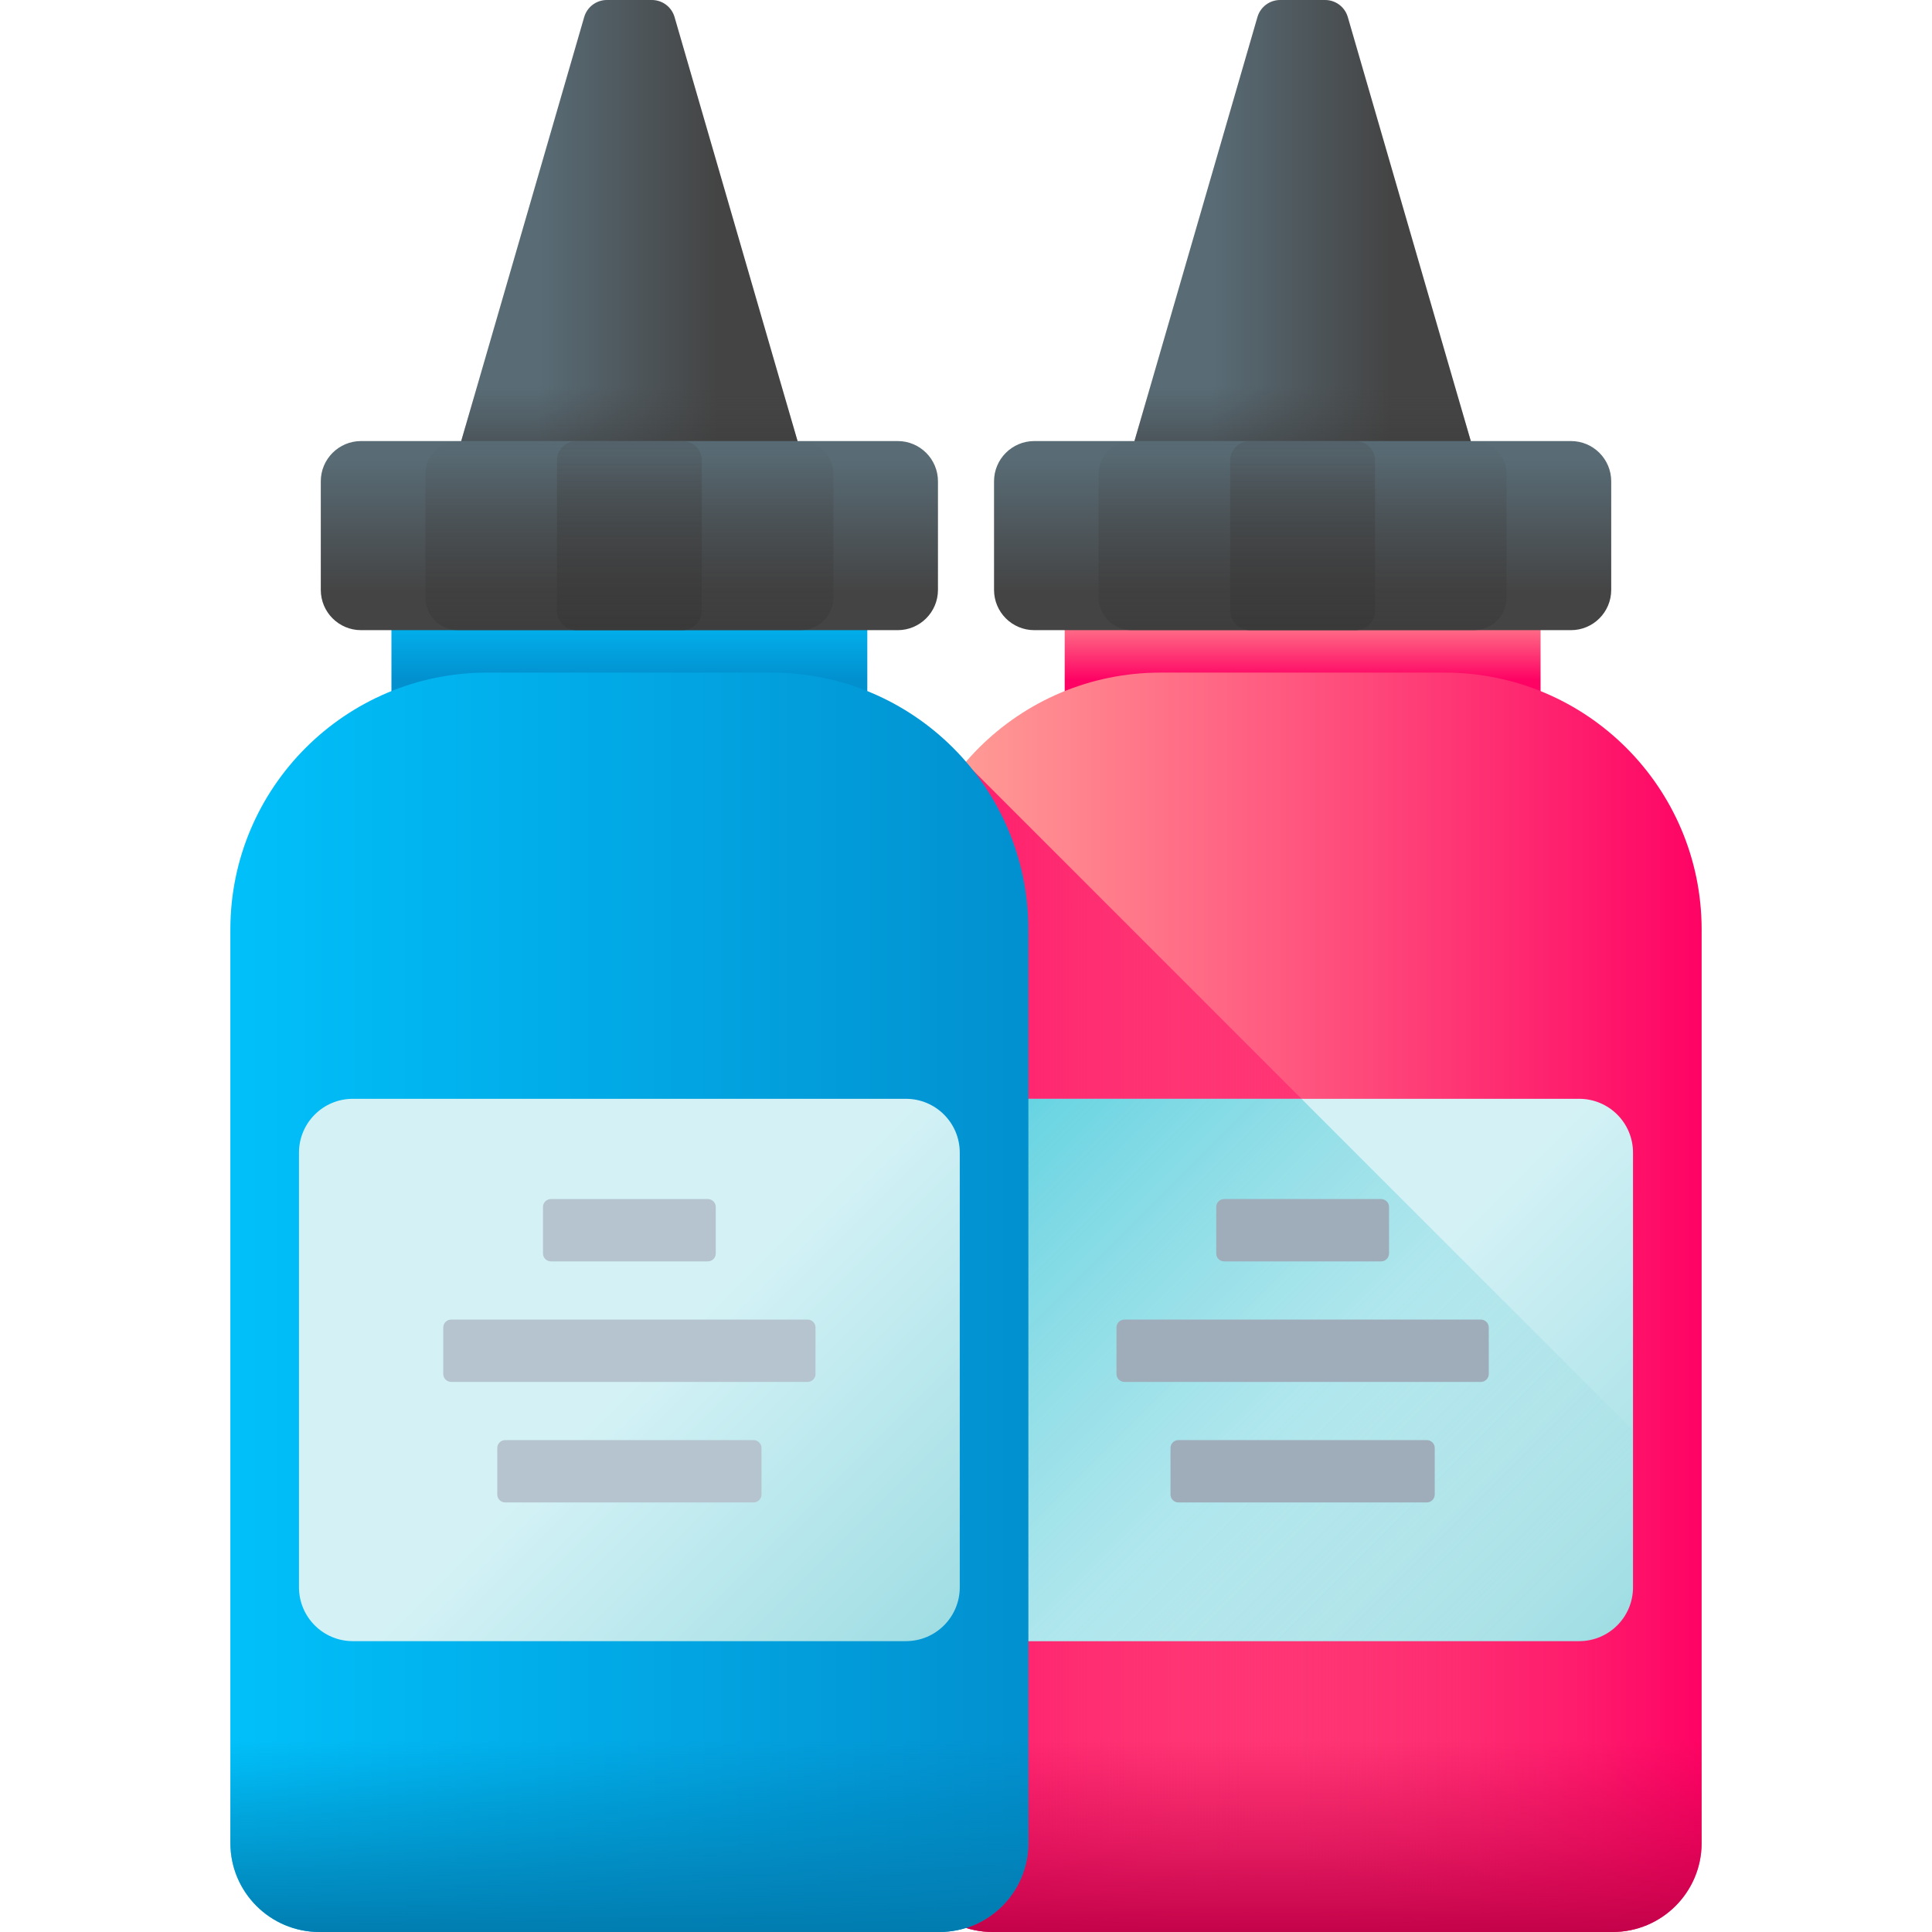
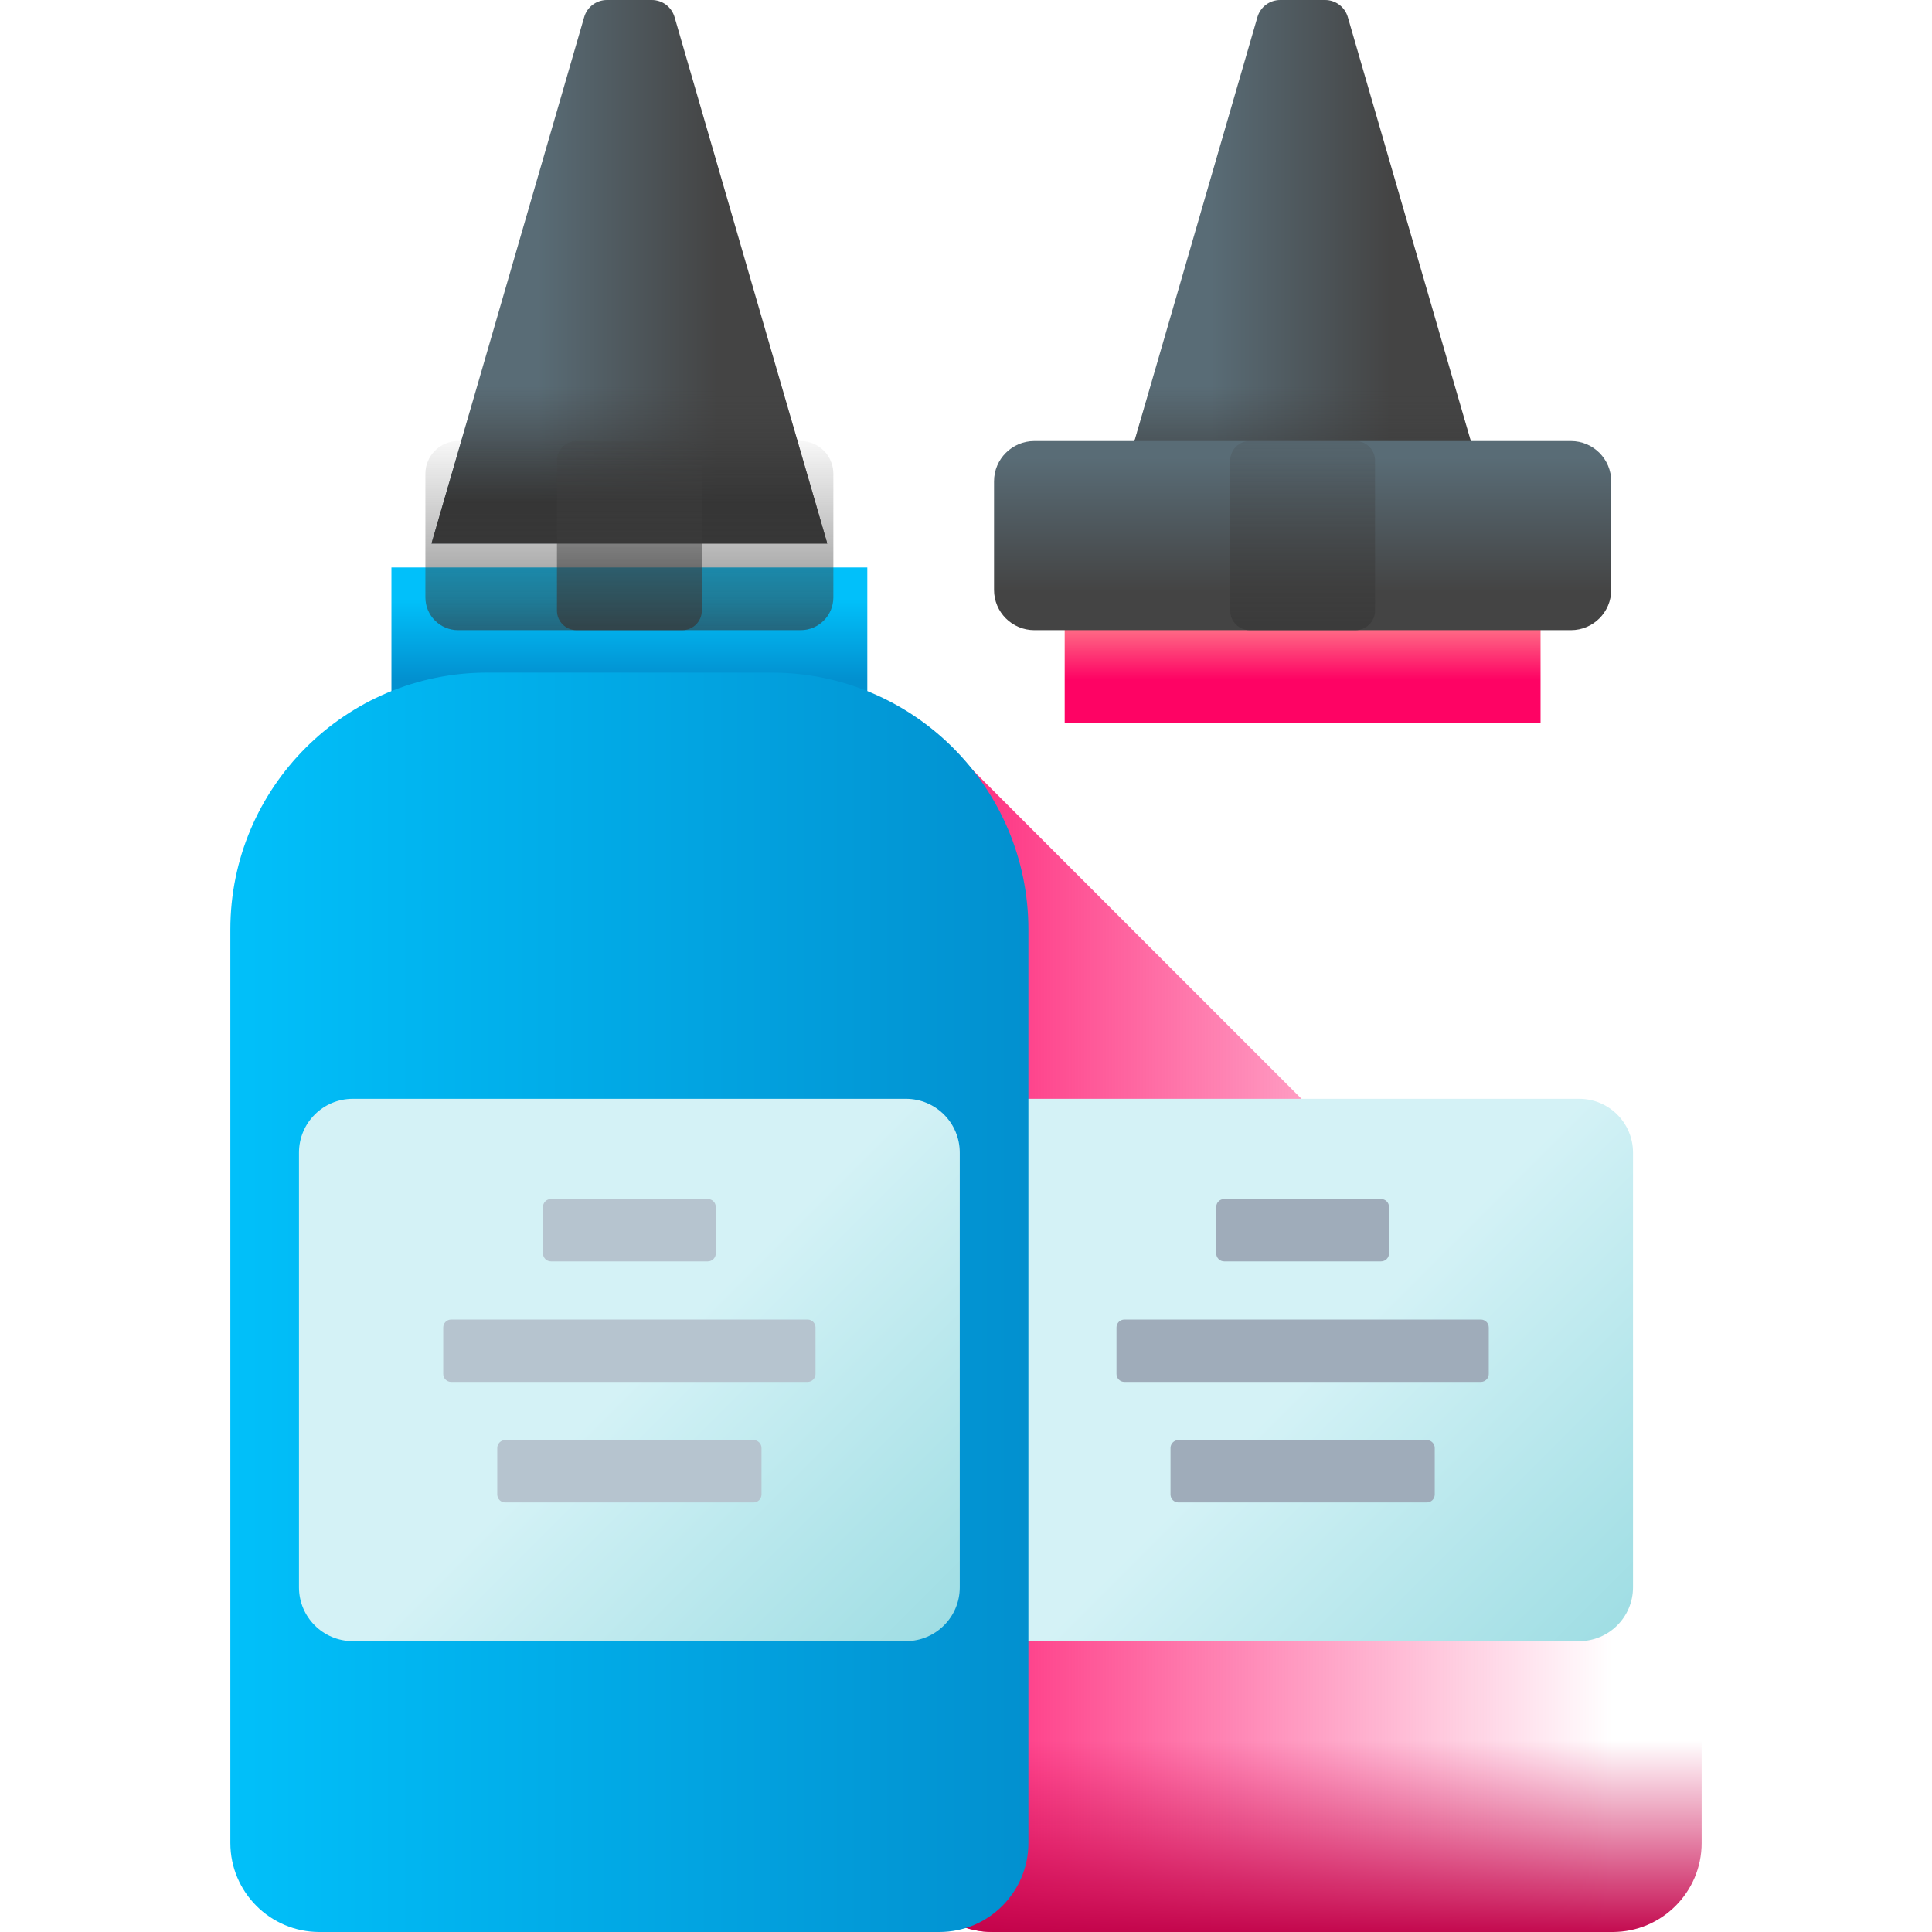
<svg xmlns="http://www.w3.org/2000/svg" xmlns:xlink="http://www.w3.org/1999/xlink" id="Capa_1" enable-background="new 0 0 510 510" height="512" viewBox="0 0 510 510" width="512">
  <linearGradient id="lg1">
    <stop offset="0" stop-color="#596c76" />
    <stop offset="1" stop-color="#444" />
  </linearGradient>
  <linearGradient id="SVGID_1_" gradientUnits="userSpaceOnUse" x1="319.664" x2="367.025" xlink:href="#lg1" y1="71.74" y2="71.74" />
  <linearGradient id="lg2">
    <stop offset="0" stop-color="#444" stop-opacity="0" />
    <stop offset="1" stop-color="#333" />
  </linearGradient>
  <linearGradient id="SVGID_2_" gradientUnits="userSpaceOnUse" x1="343.86" x2="343.86" xlink:href="#lg2" y1="101.761" y2="132.374" />
  <linearGradient id="lg3">
    <stop offset="0" stop-color="#ffa799" />
    <stop offset="1" stop-color="#fe0364" />
  </linearGradient>
  <linearGradient id="SVGID_3_" gradientUnits="userSpaceOnUse" x1="343.86" x2="343.86" xlink:href="#lg3" y1="158.362" y2="179.384" />
  <linearGradient id="SVGID_4_" gradientUnits="userSpaceOnUse" x1="238.529" x2="449.191" xlink:href="#lg3" y1="343.774" y2="343.774" />
  <linearGradient id="SVGID_5_" gradientUnits="userSpaceOnUse" x1="425.609" x2="217.071" y1="355.659" y2="355.659">
    <stop offset="0" stop-color="#fe0364" stop-opacity="0" />
    <stop offset="1" stop-color="#fe0364" />
  </linearGradient>
  <linearGradient id="SVGID_6_" gradientUnits="userSpaceOnUse" x1="343.86" x2="343.86" y1="459.551" y2="512.209">
    <stop offset="0" stop-color="#d2024e" stop-opacity="0" />
    <stop offset="1" stop-color="#c00148" />
  </linearGradient>
  <linearGradient id="lg4">
    <stop offset="0" stop-color="#d4f2f6" />
    <stop offset="1" stop-color="#75cdd5" />
  </linearGradient>
  <linearGradient id="SVGID_7_" gradientUnits="userSpaceOnUse" x1="345.094" x2="480.28" xlink:href="#lg4" y1="362.875" y2="498.061" />
  <linearGradient id="SVGID_8_" gradientUnits="userSpaceOnUse" x1="385.312" x2="178.6" y1="442.688" y2="235.976">
    <stop offset="0" stop-color="#75cdd5" stop-opacity="0" />
    <stop offset="1" stop-color="#03bed7" />
  </linearGradient>
  <linearGradient id="SVGID_9_" gradientUnits="userSpaceOnUse" x1="343.86" x2="343.86" xlink:href="#lg1" y1="120.833" y2="156.191" />
  <linearGradient id="SVGID_10_" gradientUnits="userSpaceOnUse" x1="343.86" x2="343.86" xlink:href="#lg2" y1="112.862" y2="200.651" />
  <linearGradient id="SVGID_11_" gradientUnits="userSpaceOnUse" x1="343.86" x2="343.86" xlink:href="#lg2" y1="101.526" y2="189.314" />
  <linearGradient id="SVGID_12_" gradientUnits="userSpaceOnUse" x1="141.944" x2="189.305" xlink:href="#lg1" y1="71.74" y2="71.74" />
  <linearGradient id="SVGID_13_" gradientUnits="userSpaceOnUse" x1="166.14" x2="166.14" xlink:href="#lg2" y1="101.761" y2="132.374" />
  <linearGradient id="lg5">
    <stop offset="0" stop-color="#01c0fa" />
    <stop offset="1" stop-color="#0290cf" />
  </linearGradient>
  <linearGradient id="SVGID_14_" gradientUnits="userSpaceOnUse" x1="166.14" x2="166.14" xlink:href="#lg5" y1="158.362" y2="179.384" />
  <linearGradient id="SVGID_15_" gradientUnits="userSpaceOnUse" x1="60.809" x2="271.471" xlink:href="#lg5" y1="343.774" y2="343.774" />
  <linearGradient id="SVGID_16_" gradientUnits="userSpaceOnUse" x1="166.14" x2="166.14" y1="459.551" y2="512.209">
    <stop offset="0" stop-color="#017bae" stop-opacity="0" />
    <stop offset="1" stop-color="#017bae" />
  </linearGradient>
  <linearGradient id="SVGID_17_" gradientUnits="userSpaceOnUse" x1="167.374" x2="302.56" xlink:href="#lg4" y1="362.875" y2="498.061" />
  <linearGradient id="SVGID_18_" gradientUnits="userSpaceOnUse" x1="166.14" x2="166.14" xlink:href="#lg1" y1="120.833" y2="156.191" />
  <linearGradient id="SVGID_19_" gradientUnits="userSpaceOnUse" x1="166.14" x2="166.14" xlink:href="#lg2" y1="112.862" y2="200.651" />
  <linearGradient id="SVGID_20_" gradientUnits="userSpaceOnUse" x1="166.14" x2="166.14" xlink:href="#lg2" y1="101.526" y2="189.314" />
  <g>
    <g>
      <g>
        <path d="m396.098 143.48h-104.476l40.311-138.98c.774-2.666 3.216-4.5 5.992-4.5h11.87c2.776 0 5.218 1.834 5.992 4.501z" fill="url(#SVGID_1_)" />
        <path d="m291.622 143.48h104.476l-17.909-61.743h-68.658z" fill="url(#SVGID_2_)" />
      </g>
      <path d="m281.052 149.798h125.617v41.141h-125.617z" fill="url(#SVGID_3_)" />
-       <path d="m425.683 510h-163.646c-12.983 0-23.509-10.525-23.509-23.509v-241.098c0-37.47 30.375-67.845 67.845-67.845h74.973c37.47 0 67.845 30.375 67.845 67.845v241.098c0 12.984-10.525 23.509-23.508 23.509z" fill="url(#SVGID_4_)" />
      <path d="m254.818 201.318c-10.147 11.858-16.289 27.245-16.289 44.075v241.098c0 12.984 10.525 23.509 23.509 23.509h163.646c12.983 0 23.509-10.525 23.509-23.509v-90.8z" fill="url(#SVGID_5_)" />
      <path d="m238.529 408.539v77.953c0 12.983 10.525 23.509 23.509 23.509h163.646c12.983 0 23.509-10.525 23.509-23.509v-77.953z" fill="url(#SVGID_6_)" />
      <path d="m416.866 433.222h-146.012c-7.847 0-14.209-6.362-14.209-14.209v-114.745c0-7.847 6.362-14.209 14.209-14.209h146.011c7.847 0 14.209 6.361 14.209 14.209v114.745c0 7.848-6.361 14.209-14.208 14.209z" fill="url(#SVGID_7_)" />
-       <path d="m343.559 290.059h-72.704c-7.848 0-14.209 6.362-14.209 14.209v114.745c0 7.847 6.362 14.209 14.209 14.209h146.011c7.848 0 14.209-6.362 14.209-14.209v-41.439z" fill="url(#SVGID_8_)" />
      <g fill="#9facba">
        <path d="m364.573 332.977h-41.425c-1.156 0-2.093-.937-2.093-2.093v-12.271c0-1.156.937-2.093 2.093-2.093h41.425c1.156 0 2.093.937 2.093 2.093v12.271c-.001 1.156-.938 2.093-2.093 2.093z" />
        <path d="m390.903 364.792h-94.086c-1.156 0-2.093-.937-2.093-2.093v-12.271c0-1.156.937-2.093 2.093-2.093h94.086c1.156 0 2.093.937 2.093 2.093v12.272c0 1.155-.937 2.092-2.093 2.092z" />
        <path d="m376.641 396.608h-65.561c-1.156 0-2.093-.937-2.093-2.093v-12.271c0-1.156.937-2.093 2.093-2.093h65.561c1.156 0 2.093.937 2.093 2.093v12.271c-.001 1.156-.937 2.093-2.093 2.093z" />
      </g>
      <g>
        <path d="m414.695 166.346h-141.67c-5.867 0-10.624-4.757-10.624-10.624v-28.67c0-5.867 4.757-10.624 10.624-10.624h141.671c5.867 0 10.624 4.756 10.624 10.624v28.67c-.001 5.867-4.757 10.624-10.625 10.624z" fill="url(#SVGID_9_)" />
-         <path d="m389.069 166.346h-90.417c-4.77 0-8.638-3.867-8.638-8.637v-32.643c0-4.77 3.867-8.637 8.638-8.637h90.417c4.77 0 8.637 3.867 8.637 8.637v32.643c0 4.77-3.867 8.637-8.637 8.637z" fill="url(#SVGID_10_)" />
        <path d="m357.831 166.346h-27.942c-2.842 0-5.147-2.304-5.147-5.147v-39.624c0-2.842 2.304-5.147 5.147-5.147h27.942c2.842 0 5.147 2.304 5.147 5.147v39.624c0 2.842-2.305 5.147-5.147 5.147z" fill="url(#SVGID_11_)" />
      </g>
    </g>
    <g>
      <g>
        <path d="m218.378 143.48h-104.476l40.311-138.98c.774-2.666 3.216-4.5 5.992-4.5h11.87c2.776 0 5.218 1.834 5.992 4.501z" fill="url(#SVGID_12_)" />
        <path d="m113.902 143.48h104.476l-17.909-61.743h-68.658z" fill="url(#SVGID_13_)" />
      </g>
      <path d="m103.331 149.798h125.617v41.141h-125.617z" fill="url(#SVGID_14_)" />
      <path d="m247.963 510h-163.646c-12.983 0-23.509-10.525-23.509-23.509v-241.098c0-37.47 30.375-67.845 67.845-67.845h74.973c37.47 0 67.845 30.375 67.845 67.845v241.098c0 12.984-10.525 23.509-23.508 23.509z" fill="url(#SVGID_15_)" />
-       <path d="m60.809 408.539v77.953c0 12.983 10.525 23.509 23.509 23.509h163.646c12.983 0 23.509-10.525 23.509-23.509v-77.953z" fill="url(#SVGID_16_)" />
      <path d="m239.145 433.222h-146.011c-7.847 0-14.209-6.362-14.209-14.209v-114.745c0-7.847 6.362-14.209 14.209-14.209h146.011c7.847 0 14.209 6.361 14.209 14.209v114.745c0 7.848-6.361 14.209-14.209 14.209z" fill="url(#SVGID_17_)" />
      <g fill="#b6c4cf">
        <path d="m186.853 332.977h-41.425c-1.156 0-2.093-.937-2.093-2.093v-12.271c0-1.156.937-2.093 2.093-2.093h41.425c1.156 0 2.093.937 2.093 2.093v12.271c-.001 1.156-.938 2.093-2.093 2.093z" />
        <path d="m213.183 364.792h-94.086c-1.156 0-2.093-.937-2.093-2.093v-12.271c0-1.156.937-2.093 2.093-2.093h94.086c1.156 0 2.093.937 2.093 2.093v12.272c0 1.155-.937 2.092-2.093 2.092z" />
        <path d="m198.921 396.608h-65.561c-1.156 0-2.093-.937-2.093-2.093v-12.271c0-1.156.937-2.093 2.093-2.093h65.561c1.156 0 2.093.937 2.093 2.093v12.271c-.001 1.156-.938 2.093-2.093 2.093z" />
      </g>
      <g>
-         <path d="m236.975 166.346h-141.67c-5.867 0-10.624-4.757-10.624-10.624v-28.67c0-5.867 4.756-10.624 10.624-10.624h141.671c5.867 0 10.624 4.756 10.624 10.624v28.67c-.001 5.867-4.757 10.624-10.625 10.624z" fill="url(#SVGID_18_)" />
        <path d="m211.349 166.346h-90.417c-4.77 0-8.637-3.867-8.637-8.637v-32.643c0-4.77 3.867-8.637 8.637-8.637h90.417c4.77 0 8.637 3.867 8.637 8.637v32.643c0 4.77-3.867 8.637-8.637 8.637z" fill="url(#SVGID_19_)" />
        <path d="m180.111 166.346h-27.942c-2.842 0-5.147-2.304-5.147-5.147v-39.624c0-2.842 2.304-5.147 5.147-5.147h27.942c2.842 0 5.147 2.304 5.147 5.147v39.624c0 2.842-2.305 5.147-5.147 5.147z" fill="url(#SVGID_20_)" />
      </g>
    </g>
  </g>
</svg>